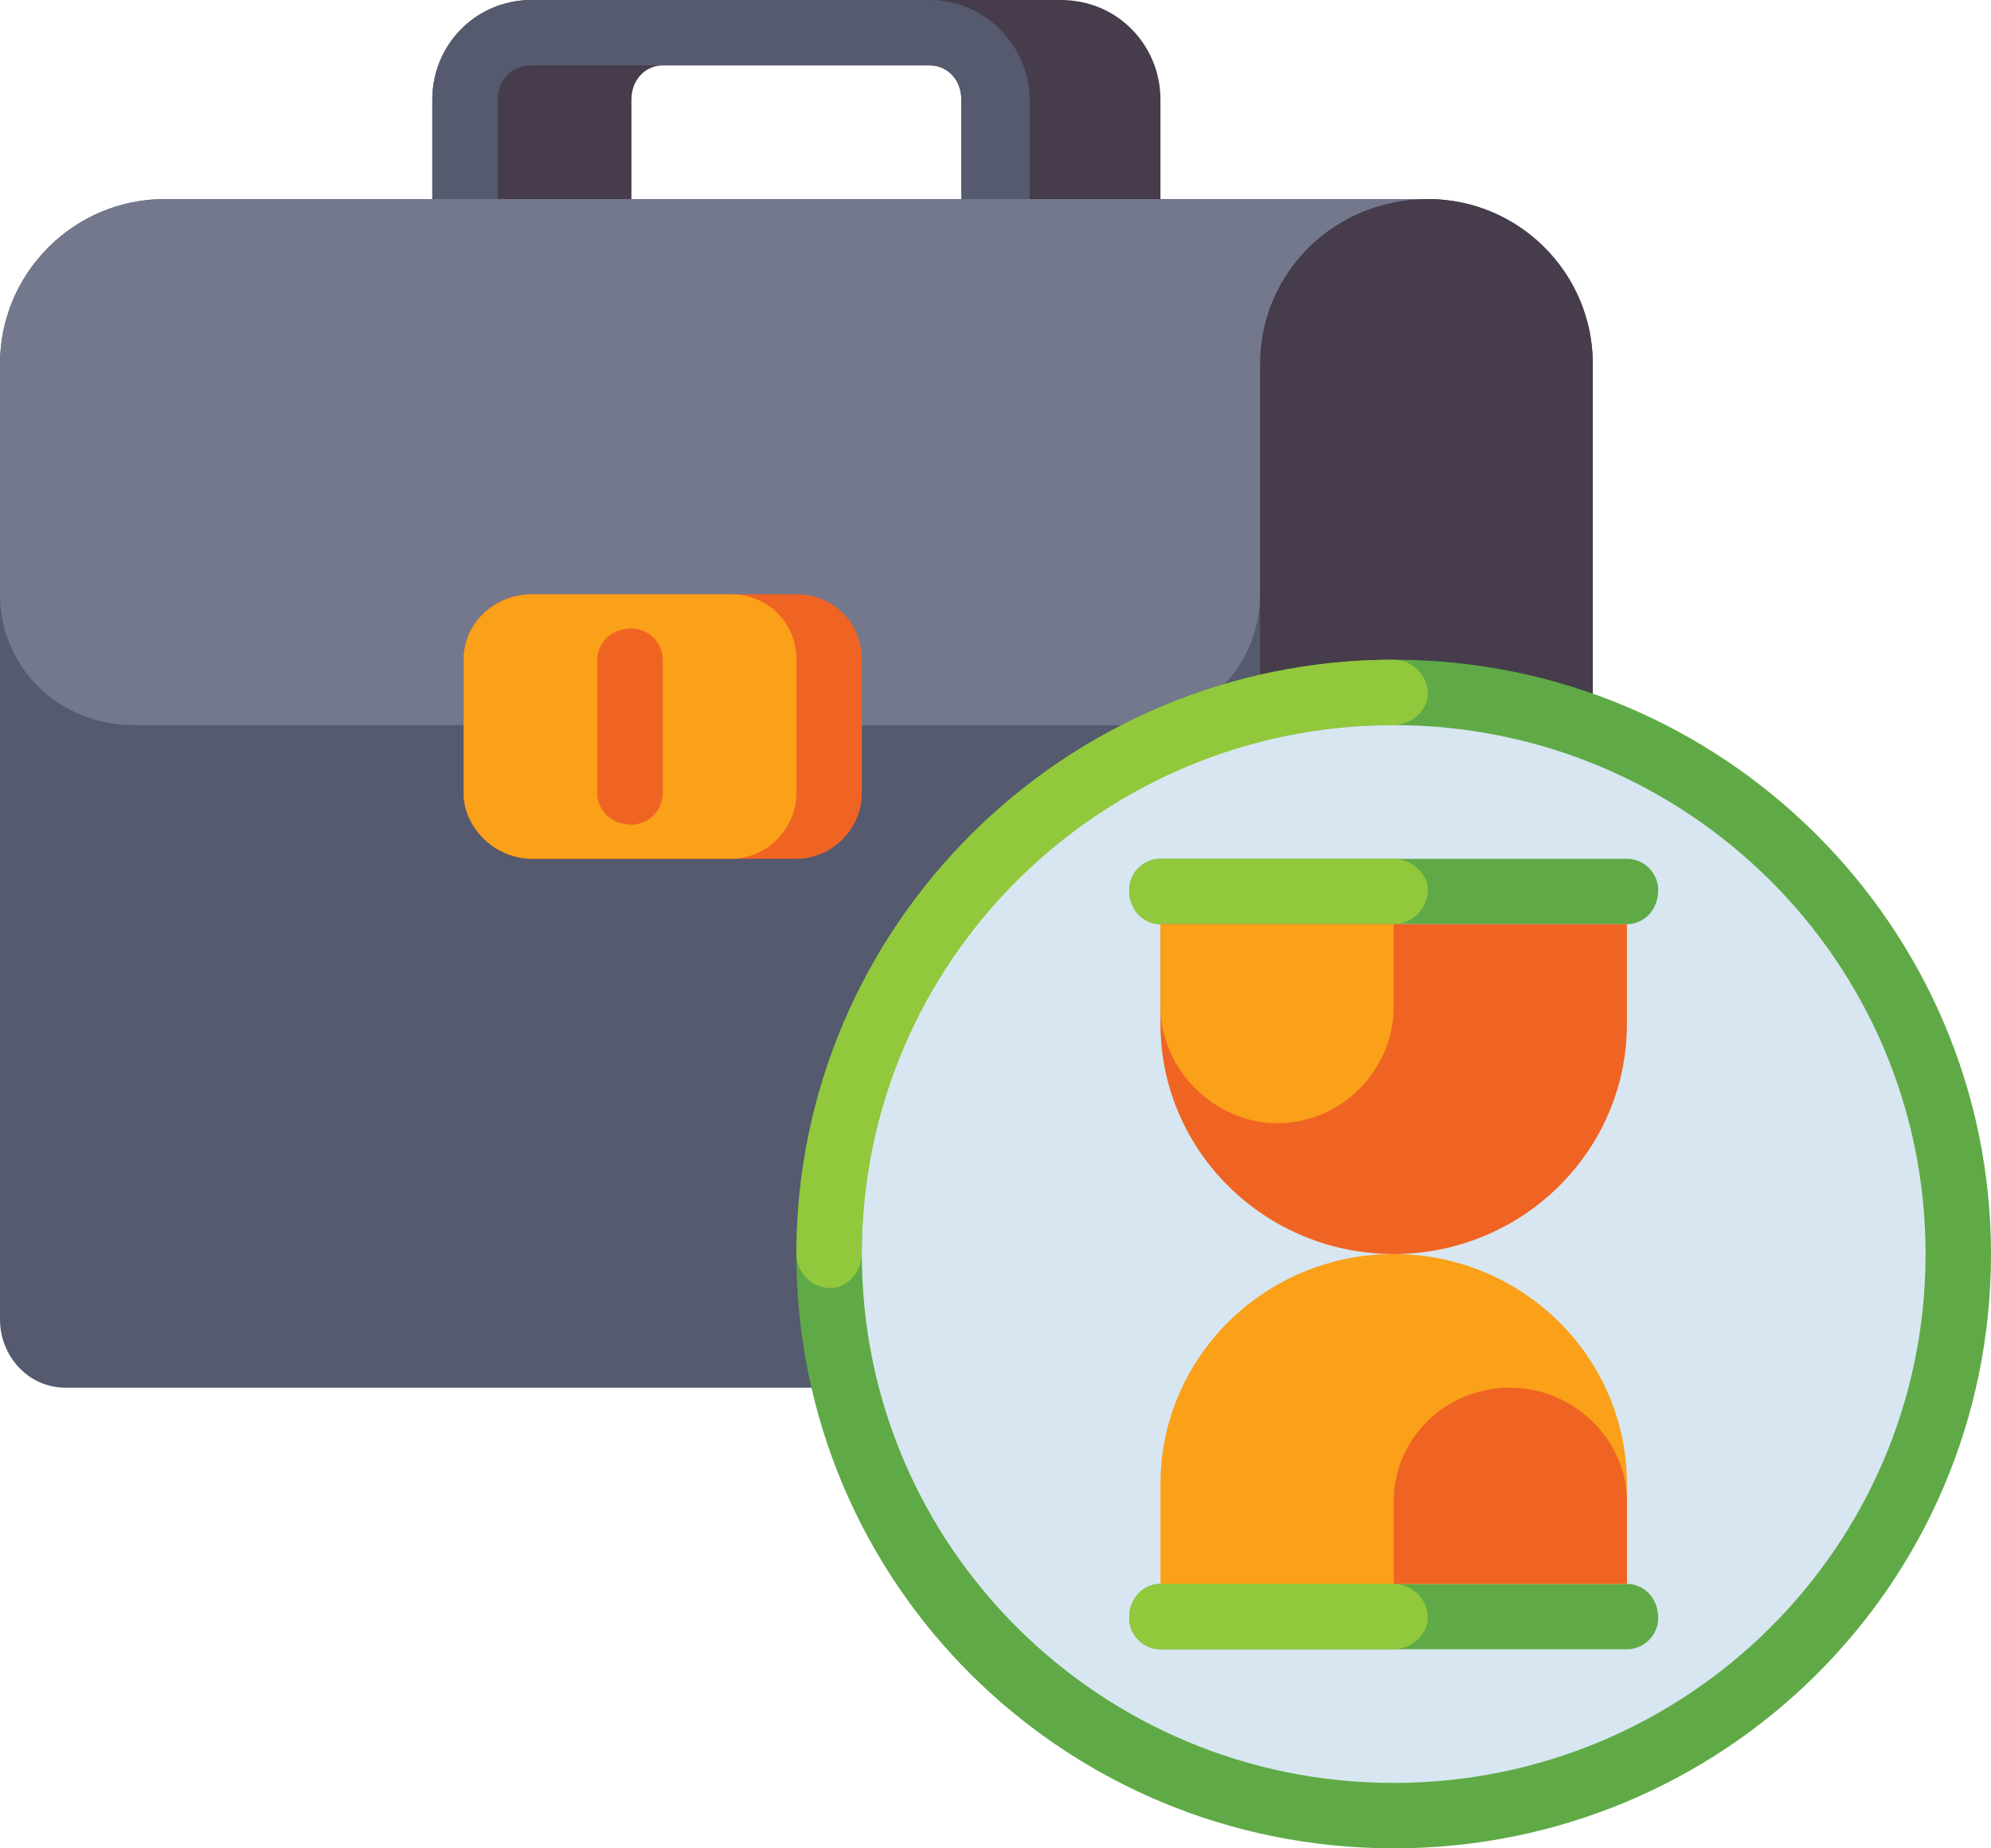
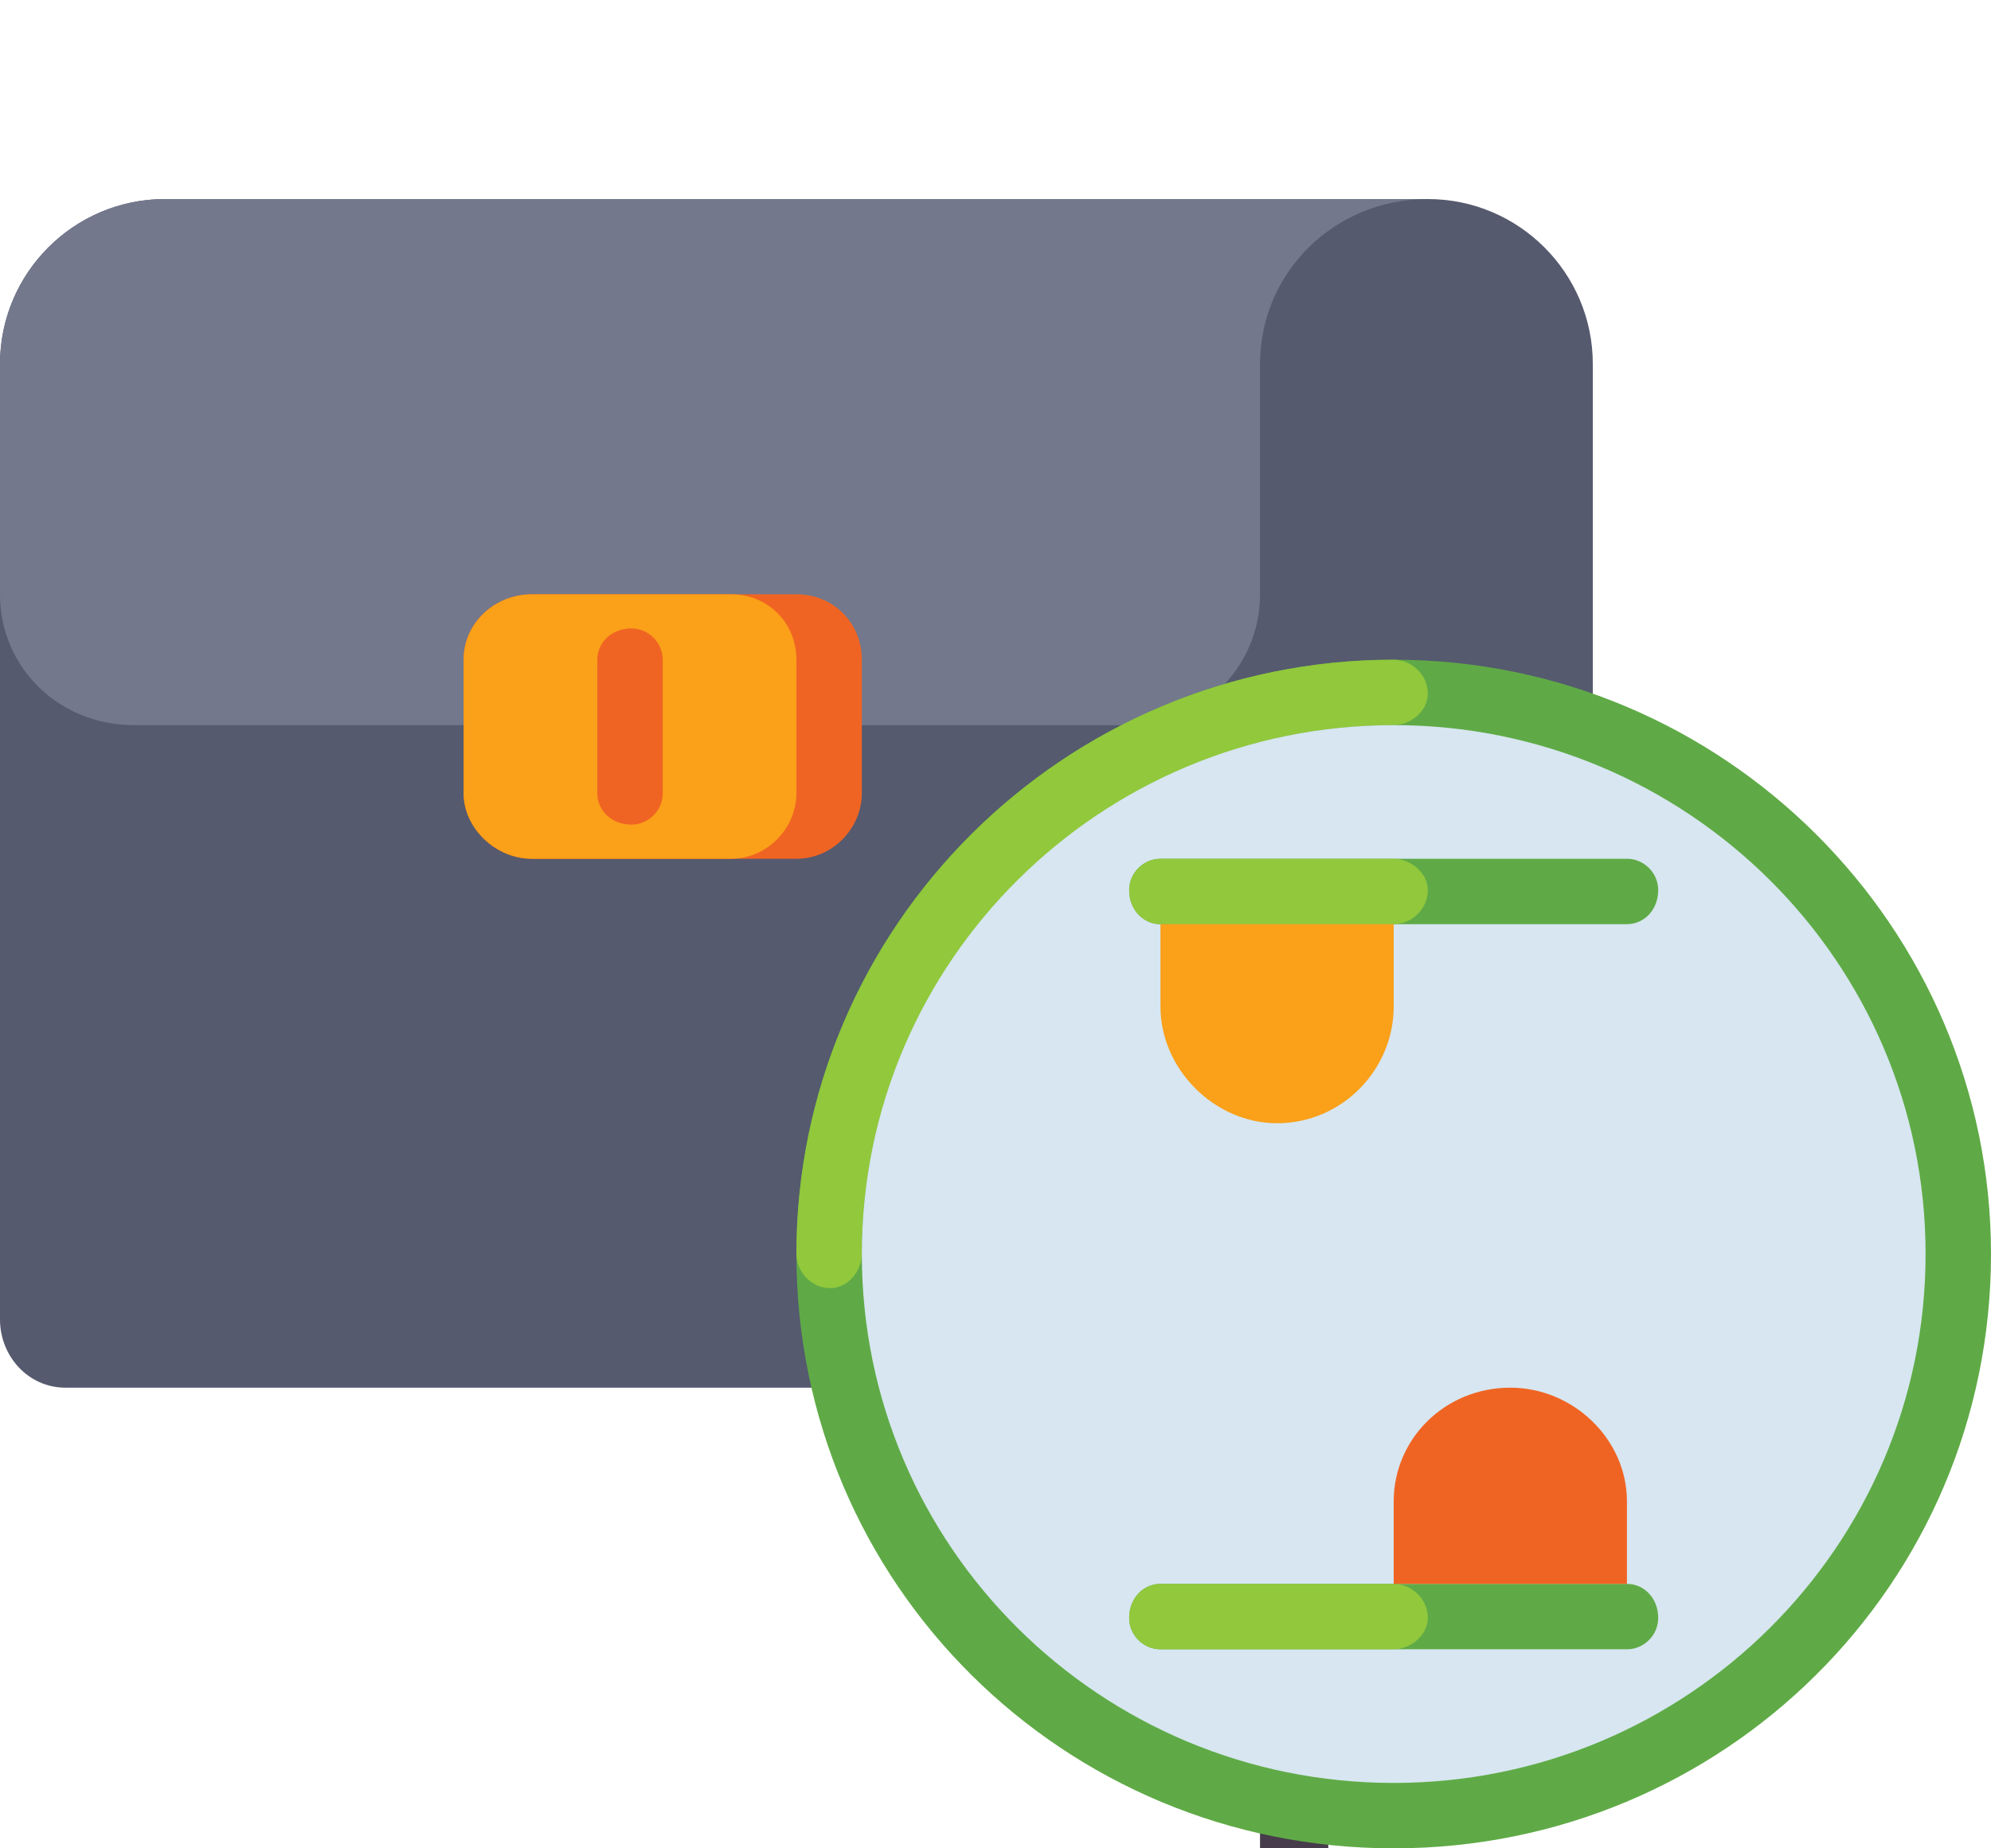
<svg xmlns="http://www.w3.org/2000/svg" version="1.2" viewBox="0 0 70 65" width="70" height="65">
  <style>.a{fill:#463c4b}.b{fill:#555a6e}.c{fill:#73788c}.d{fill:#f06423}.e{fill:#faa019}.f{fill:#5faa46}.g{fill:#91c83c}.h{fill:#d7e6f0}</style>
-   <path class="a" d="m37.3 0h-18.6c-2 0-3.5 1.6-3.5 3.5v3.5c0 0.6 0.5 1.1 1.1 1.1h4.7c0.6 0 1.2-0.5 1.2-1.1v-3.5c0-0.7 0.5-1.2 1.1-1.2h9.4c0.6 0 1.1 0.5 1.1 1.2v3.5c0 0.6 0.6 1.1 1.2 1.1h4.7c0.6 0 1.1-0.5 1.1-1.1v-3.5c0-1.9-1.5-3.5-3.5-3.5z" />
-   <path class="b" d="m35 8.1c-0.6 0-1.2-0.5-1.2-1.1v-3.5c0-0.7-0.5-1.2-1.1-1.2h-14c-0.7 0-1.2 0.5-1.2 1.2v3.5c0 0.6-0.5 1.1-1.2 1.1-0.6 0-1.1-0.5-1.1-1.1v-3.5c0-1.9 1.5-3.5 3.5-3.5h14c1.9 0 3.5 1.6 3.5 3.5v3.5c0 0.6-0.6 1.1-1.2 1.1z" />
  <path class="b" d="m2.3 48.8h51.4c1.3 0 2.3-1.1 2.3-2.4v-33.6c0-3.2-2.6-5.8-5.8-5.8h-44.4c-3.2 0-5.8 2.6-5.8 5.8v33.6c0 1.3 1 2.4 2.3 2.4z" />
-   <path class="a" d="m46.7 48.8h7c1.3 0 2.3-1.1 2.3-2.4v-33.6c0-3.2-2.6-5.8-5.8-5.8-3.3 0-5.9 2.6-5.9 5.8v33.6c0 1.3 1.1 2.4 2.4 2.4z" />
+   <path class="a" d="m46.7 48.8h7c1.3 0 2.3-1.1 2.3-2.4c0-3.2-2.6-5.8-5.8-5.8-3.3 0-5.9 2.6-5.9 5.8v33.6c0 1.3 1.1 2.4 2.4 2.4z" />
  <path class="c" d="m39.7 25.5c2.5 0 4.6-2 4.6-4.6v-8.1c0-3.2 2.6-5.8 5.9-5.8h-44.4c-3.2 0-5.8 2.6-5.8 5.8v8.1c0 2.6 2.1 4.6 4.7 4.6z" />
  <path class="d" d="m28 30.2h-9.3c-1.3 0-2.4-1.1-2.4-2.3v-4.7c0-1.3 1.1-2.3 2.4-2.3h9.3c1.3 0 2.3 1 2.3 2.3v4.7c0 1.2-1 2.3-2.3 2.3z" />
  <path class="e" d="m25.7 30.2h-7c-1.3 0-2.4-1.1-2.4-2.3v-4.7c0-1.3 1.1-2.3 2.4-2.3h7c1.3 0 2.3 1 2.3 2.3v4.7c0 1.2-1 2.3-2.3 2.3z" />
  <path class="d" d="m22.2 29c-0.7 0-1.2-0.5-1.2-1.1v-4.7c0-0.6 0.5-1.1 1.2-1.1 0.6 0 1.1 0.5 1.1 1.1v4.7c0 0.6-0.5 1.1-1.1 1.1z" />
  <path fill-rule="evenodd" class="f" d="m49 65c-11.6 0-21-9.3-21-20.9 0-11.5 9.4-20.9 21-20.9 11.6 0 21 9.4 21 20.9 0 11.6-9.4 20.9-21 20.9z" />
  <path class="g" d="m29.2 45.3c-0.7 0-1.2-0.6-1.2-1.2 0-11.5 9.4-20.9 21-20.9 0.6 0 1.2 0.5 1.2 1.2 0 0.6-0.6 1.1-1.2 1.1-10.3 0-18.7 8.4-18.7 18.6 0 0.6-0.5 1.2-1.1 1.2z" />
  <path fill-rule="evenodd" class="h" d="m49 62.7c-10.3 0-18.7-8.3-18.7-18.6 0-10.3 8.4-18.6 18.7-18.6 10.3 0 18.7 8.3 18.7 18.6 0 10.3-8.4 18.6-18.7 18.6z" />
  <path class="f" d="m57.2 32.5h-16.4c-0.6 0-1.1-0.5-1.1-1.2 0-0.6 0.5-1.1 1.1-1.1h16.4c0.6 0 1.1 0.5 1.1 1.1 0 0.7-0.5 1.2-1.1 1.2z" />
  <path class="f" d="m57.2 58h-16.4c-0.6 0-1.1-0.5-1.1-1.1 0-0.7 0.5-1.2 1.1-1.2h16.4c0.6 0 1.1 0.5 1.1 1.2 0 0.6-0.5 1.1-1.1 1.1z" />
  <path class="g" d="m49 32.5h-8.2c-0.6 0-1.1-0.5-1.1-1.2 0-0.6 0.5-1.1 1.1-1.1h8.2c0.6 0 1.2 0.5 1.2 1.1 0 0.7-0.6 1.2-1.2 1.2z" />
  <path class="g" d="m49 58h-8.2c-0.6 0-1.1-0.5-1.1-1.1 0-0.7 0.5-1.2 1.1-1.2h8.2c0.6 0 1.2 0.5 1.2 1.2 0 0.6-0.6 1.1-1.2 1.1z" />
-   <path class="d" d="m49 44.1c-4.5 0-8.2-3.6-8.2-8.1v-3.5h16.4v3.5c0 4.5-3.7 8.1-8.2 8.1z" />
-   <path class="e" d="m49 44.1c-4.5 0-8.2 3.6-8.2 8.1v3.5h16.4v-3.5c0-4.5-3.7-8.1-8.2-8.1z" />
  <path class="e" d="m44.9 39.5c-2.2 0-4.1-1.9-4.1-4.1v-2.9h8.2v2.9c0 2.2-1.8 4.1-4.1 4.1z" />
  <path class="d" d="m53.1 48.8c-2.3 0-4.1 1.8-4.1 4v2.9h8.2v-2.9c0-2.2-1.9-4-4.1-4z" />
</svg>